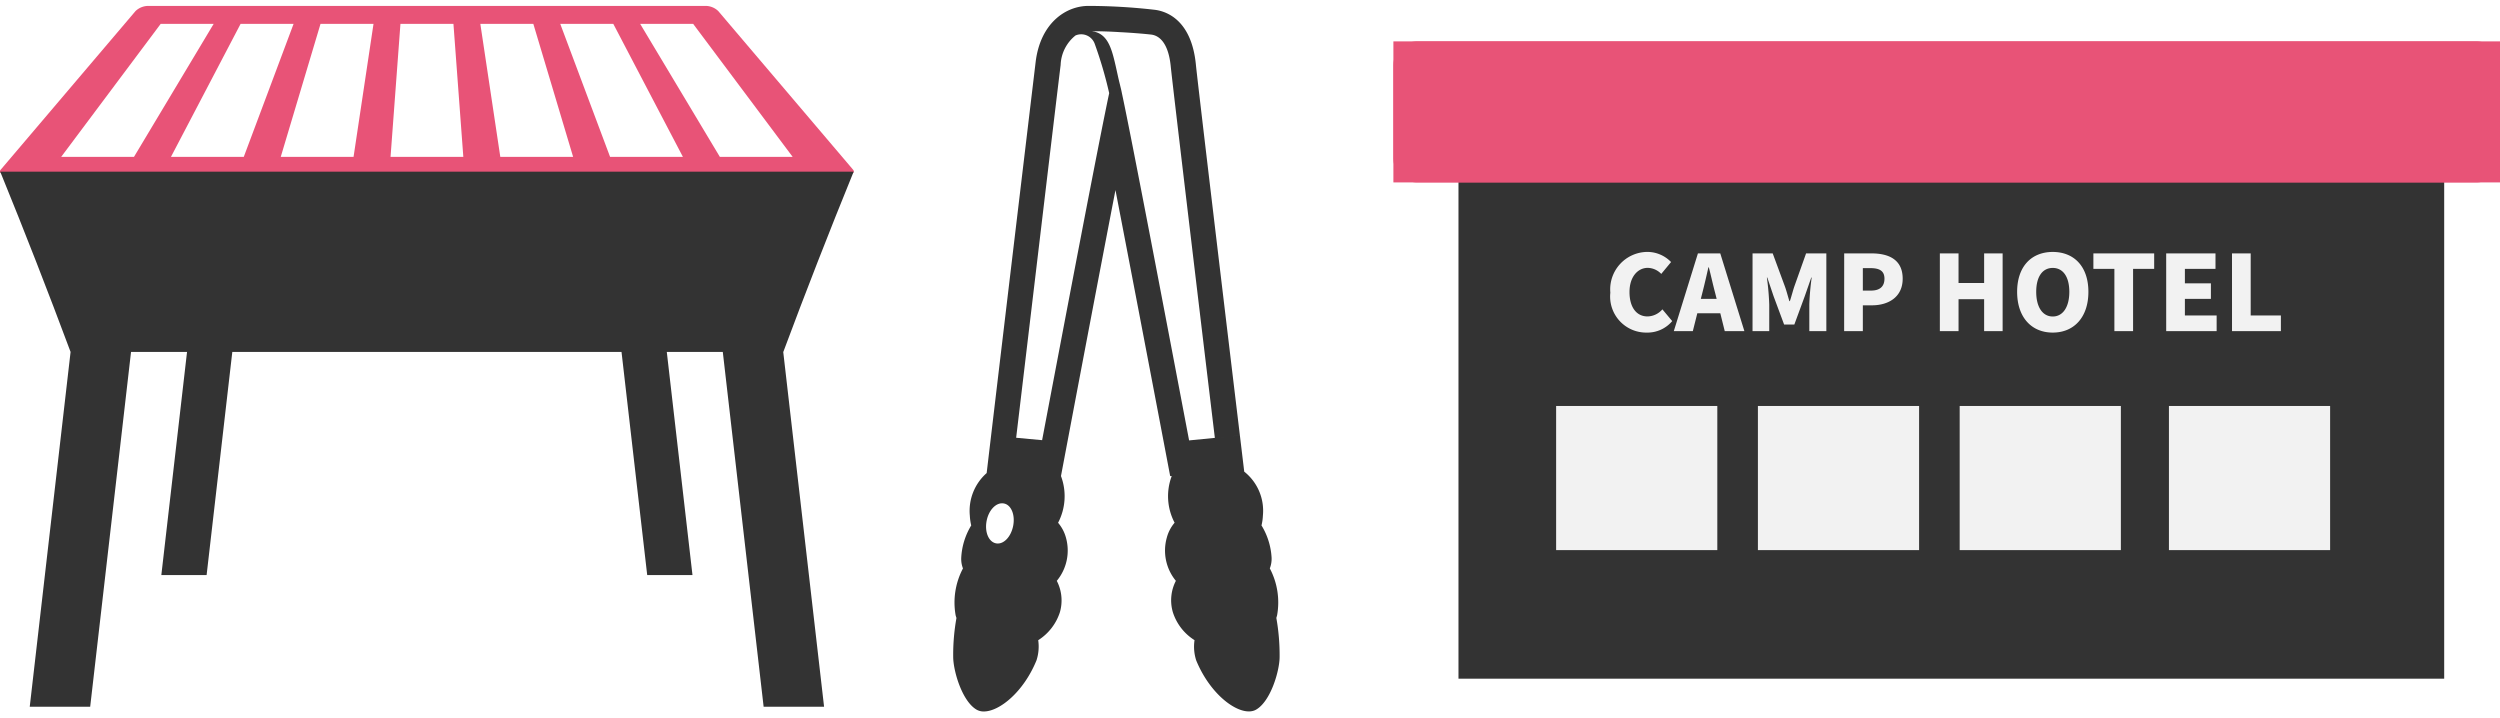
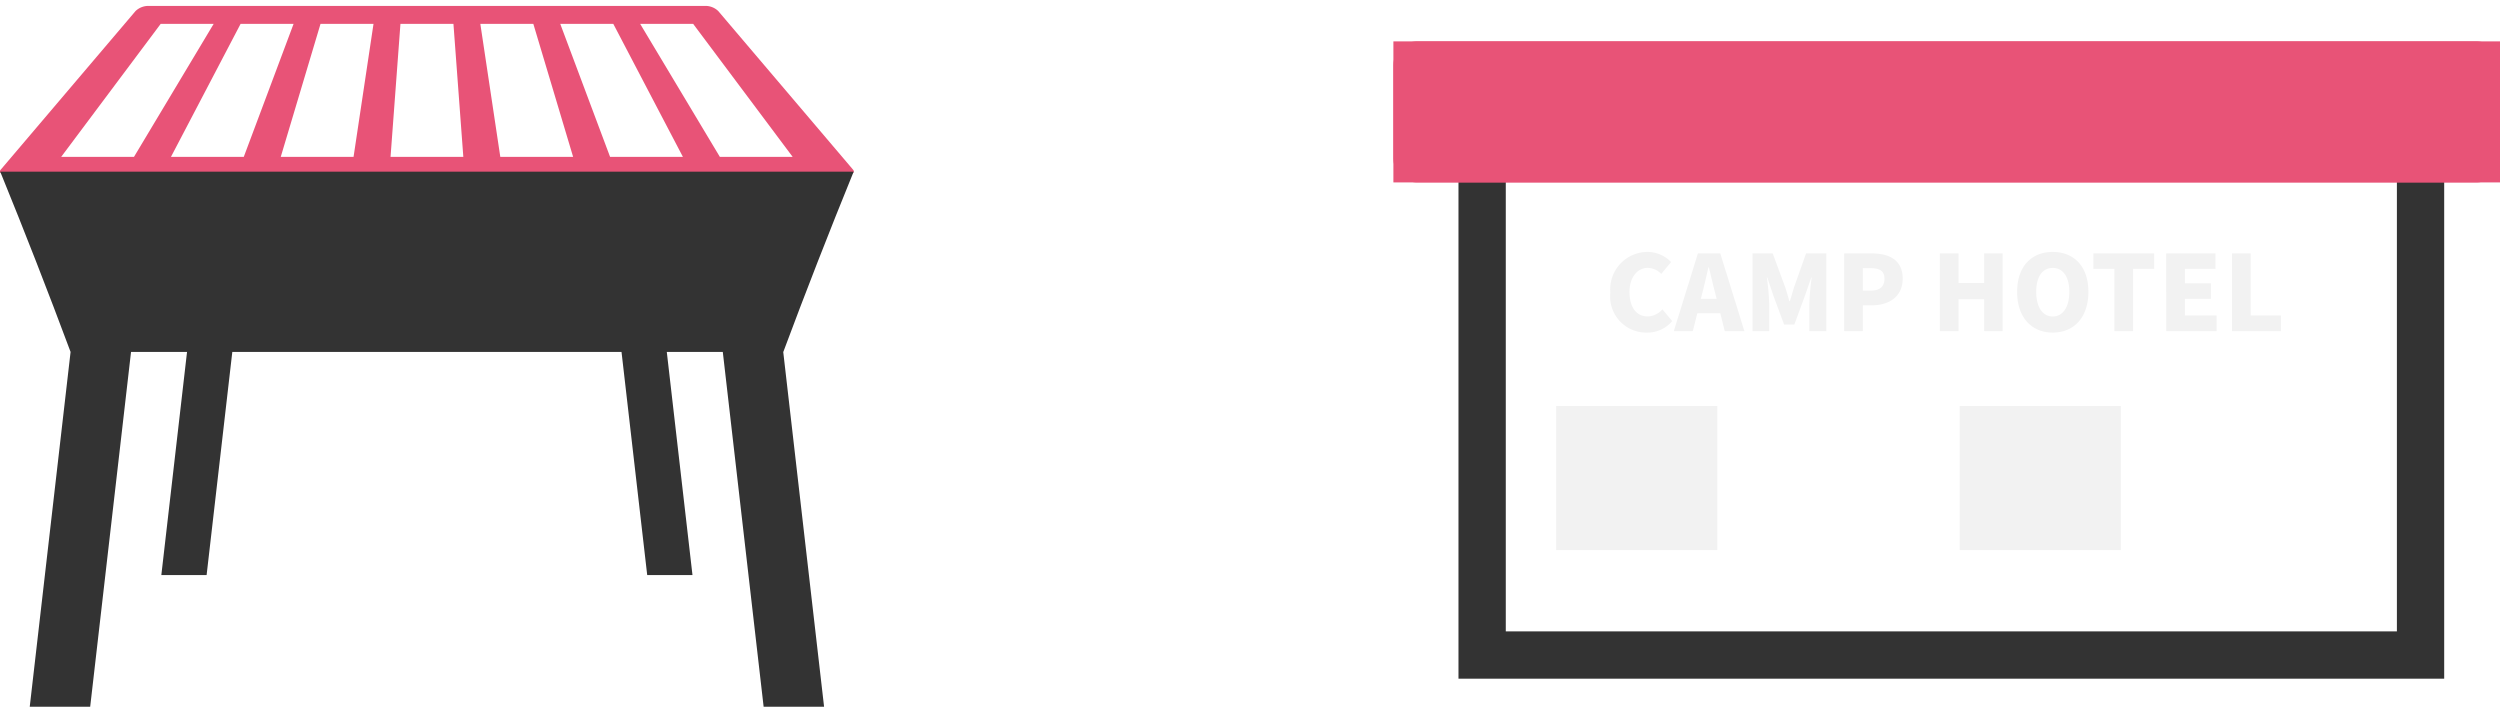
<svg xmlns="http://www.w3.org/2000/svg" width="211.435" height="60.694" viewBox="0 0 211.435 60.694">
  <g transform="translate(-383.36 -1546.5)">
    <g transform="translate(-28.64 433)">
-       <path d="M1.995,59.528C.756,58.831,0,56.237,0,55.049a17.615,17.615,0,0,1,.275-3.281C.256,51.7.226,51.62.207,51.543a6.163,6.163,0,0,1,.619-3.969,2.243,2.243,0,0,1-.147-.895,5.829,5.829,0,0,1,.845-2.74,4.671,4.671,0,0,1-.118-.835A4.264,4.264,0,0,1,2.83,39.509c.115-.977.242-2.047.377-3.186,1.369-11.541,3.6-30.2,3.768-31.6C7.378,1.464,9.509,0,11.444,0A49.63,49.63,0,0,1,17,.324c.933.1,3.153.767,3.527,4.657.134,1.389,2.353,19.971,3.719,31.342l-2.117.21,2.117-.209c.132,1.092.254,2.12.367,3.058a.012.012,0,0,1,0,.006A4.22,4.22,0,0,1,26.193,43.1a4.329,4.329,0,0,1-.119.837,5.855,5.855,0,0,1,.854,2.735,2.234,2.234,0,0,1-.151.9,6.157,6.157,0,0,1,.616,3.966c-.021.077-.043.154-.064.222a17.988,17.988,0,0,1,.277,3.29c0,1.188-.759,3.775-2,4.473-1.194.672-3.761-1.029-5.054-4.17a3.768,3.768,0,0,1-.142-1.712,4.354,4.354,0,0,1-1.837-2.377,3.593,3.593,0,0,1,.259-2.641,4.03,4.03,0,0,1-.767-3.65,3.22,3.22,0,0,1,.66-1.265,4.823,4.823,0,0,1-.243-3.947H18.35c-.174-.919-.352-1.856-.533-2.806-1.4-7.362-2.955-15.48-4.094-21.378C12.59,21.438,11.07,29.424,9.65,36.93c-.18.951-.359,1.9-.534,2.825v.01a4.843,4.843,0,0,1-.246,3.948,3.241,3.241,0,0,1,.668,1.267,4.021,4.021,0,0,1-.777,3.645,3.6,3.6,0,0,1,.266,2.642A4.407,4.407,0,0,1,7.19,53.644a3.765,3.765,0,0,1-.147,1.709c-1.1,2.687-3.14,4.319-4.451,4.319A1.2,1.2,0,0,1,1.995,59.528ZM2.83,43.536c-.187.933.157,1.787.785,1.915s1.267-.53,1.454-1.464-.157-1.787-.777-1.905a.8.8,0,0,0-.16-.016C3.558,42.067,3,42.682,2.83,43.536ZM11.743,2.142a.106.106,0,0,1,.055.009c1.247.2,1.591,1.385,1.935,2.888.118.511.226,1.061.373,1.63.029.137.1.384.167.737.806,3.733,3.723,19.057,5.678,29.341h0l2.178-.214c-1.4-11.631-3.585-29.96-3.723-31.346-.186-2.042-.963-2.672-1.65-2.761-.512-.058-1.5-.147-2.643-.206-.765-.049-1.579-.079-2.374-.079ZM6.42,36.626l1.1.1C9.441,26.6,12.328,11.415,13.192,7.378a34.85,34.85,0,0,0-1.228-4.185A1.215,1.215,0,0,0,10.344,2.5,3.339,3.339,0,0,0,9.086,5C8.909,6.375,6.709,24.9,5.324,36.522Z" transform="translate(492.616 1114)" fill="#333" stroke="rgba(0,0,0,0)" stroke-width="1" />
      <g transform="translate(412 1114)">
        <path d="M451.53,273.735H404.346a1.571,1.571,0,0,0-1.055.437l-11.4,13.414c-.206.241.089.438.655.438h70.775c.566,0,.861-.2.656-.438l-11.4-13.414A1.557,1.557,0,0,0,451.53,273.735ZM403.163,286.5h-6.157l8.413-11.245H409.9Zm9.284,0h-6.157l5.887-11.245h4.482Q414.555,280.879,412.448,286.5Zm9.284,0h-6.156q1.682-5.624,3.362-11.245h4.482Q422.575,280.879,421.732,286.5Zm9.284,0H424.86l.837-11.245h4.482Zm9.284,0h-6.157q-.843-5.624-1.688-11.245h4.482Q438.62,280.879,440.3,286.5Zm9.284,0h-6.157q-2.106-5.624-4.213-11.245H443.7Q446.641,280.879,449.585,286.5Zm9.284,0h-6.157l-6.738-11.245h4.482Z" transform="translate(-391.83 -273.735)" fill="#e85377" />
        <path d="M458.073,300.284q2.843-7.624,5.949-15.245H391.846q3.107,7.622,5.949,15.245h0l-3.454,30.008h5.112l3.455-30.008h4.736l-2.173,18.869H409.3l2.173-18.869h32.917l2.172,18.869h3.829l-2.172-18.869h4.736l3.454,30.008h5.112l-3.454-30.008Z" transform="translate(-391.826 -271.019)" fill="#333" />
      </g>
    </g>
    <g transform="translate(-36 -199.421)">
      <g transform="translate(542.71 1757.193)" fill="#333" stroke-linejoin="round">
-         <path d="M 81.365 44.127 L 2 44.127 L 2 2 L 81.365 2 L 81.365 44.127 Z" stroke="none" />
        <path d="M 4 4 L 4 42.127 L 79.365 42.127 L 79.365 4 L 4 4 M -7.62939453125e-06 3.814697265625e-06 L 83.365 3.814697265625e-06 L 83.365 46.127 L -7.62939453125e-06 46.127 L -7.62939453125e-06 3.814697265625e-06 Z" stroke="none" fill="#333" />
      </g>
      <g transform="translate(550.968 1780.256)">
        <path d="M0,0H13.632V12.19H0Z" fill="#f2f2f2" />
-         <path d="M0,0H13.632V12.19H0Z" transform="translate(17.065)" fill="#f2f2f2" />
        <path d="M0,0H13.632V12.19H0Z" transform="translate(34.13)" fill="#f2f2f2" />
-         <path d="M0,0H13.632V12.19H0Z" transform="translate(51.827)" fill="#f2f2f2" />
      </g>
      <path d="M-38.582-3.034a2.735,2.735,0,0,0,2.147-.972L-37.266-5a1.708,1.708,0,0,1-1.254.6c-.928,0-1.528-.76-1.528-2.067,0-1.281.7-2.041,1.546-2.041a1.63,1.63,0,0,1,1.14.512L-36.532-9a2.8,2.8,0,0,0-2-.857,3.167,3.167,0,0,0-3.136,3.445A3.048,3.048,0,0,0-38.582-3.034Zm4.567-2.853.141-.557c.168-.654.345-1.422.5-2.111h.035c.177.671.345,1.458.521,2.111l.141.557Zm2.023,2.73h1.661L-32.371-9.73h-1.891L-36.3-3.158h1.608l.38-1.511h1.944Zm2.35,0h1.413V-5.41a21.838,21.838,0,0,0-.2-2.279h.035l.53,1.573.892,2.4h.866l.883-2.4.548-1.573h.035a21.838,21.838,0,0,0-.2,2.279v2.253h1.44V-9.73h-1.714l-1.007,2.836c-.124.38-.23.8-.362,1.2h-.044c-.124-.406-.23-.822-.362-1.2L-27.936-9.73h-1.705Zm7.748,0h1.581V-5.34h.769c1.387,0,2.6-.689,2.6-2.253,0-1.626-1.193-2.138-2.641-2.138h-2.306Zm1.581-3.428v-1.9h.645c.76,0,1.184.23,1.184.892,0,.645-.371,1.007-1.14,1.007ZM-13.8-3.158h1.581v-2.7h2.164v2.7h1.564V-9.73h-1.564v2.5H-12.22v-2.5H-13.8Zm9.55.124c1.793,0,3.013-1.29,3.013-3.445S-2.458-9.854-4.252-9.854-7.264-8.635-7.264-6.479-6.045-3.034-4.252-3.034Zm0-1.36c-.866,0-1.4-.8-1.4-2.085s.53-2.023,1.4-2.023,1.4.751,1.4,2.023S-3.386-4.394-4.252-4.394ZM.961-3.158H2.542V-8.423H4.326V-9.73H-.815v1.307H.961Zm4.382,0H9.609V-4.483H6.924v-1.4h2.2V-7.2h-2.2V-8.423H9.512V-9.73H5.342Zm5.566,0h4.134V-4.483H12.489V-9.73H10.908Z" transform="translate(597.221 1777.083)" fill="#f2f2f2" />
      <g transform="translate(537.205 1749.421)" fill="#e85377" stroke="#e85377" stroke-linejoin="round" stroke-width="4">
        <rect width="93.591" height="11.928" stroke="none" />
        <rect x="2" y="2" width="89.591" height="7.928" fill="none" />
      </g>
    </g>
  </g>
</svg>